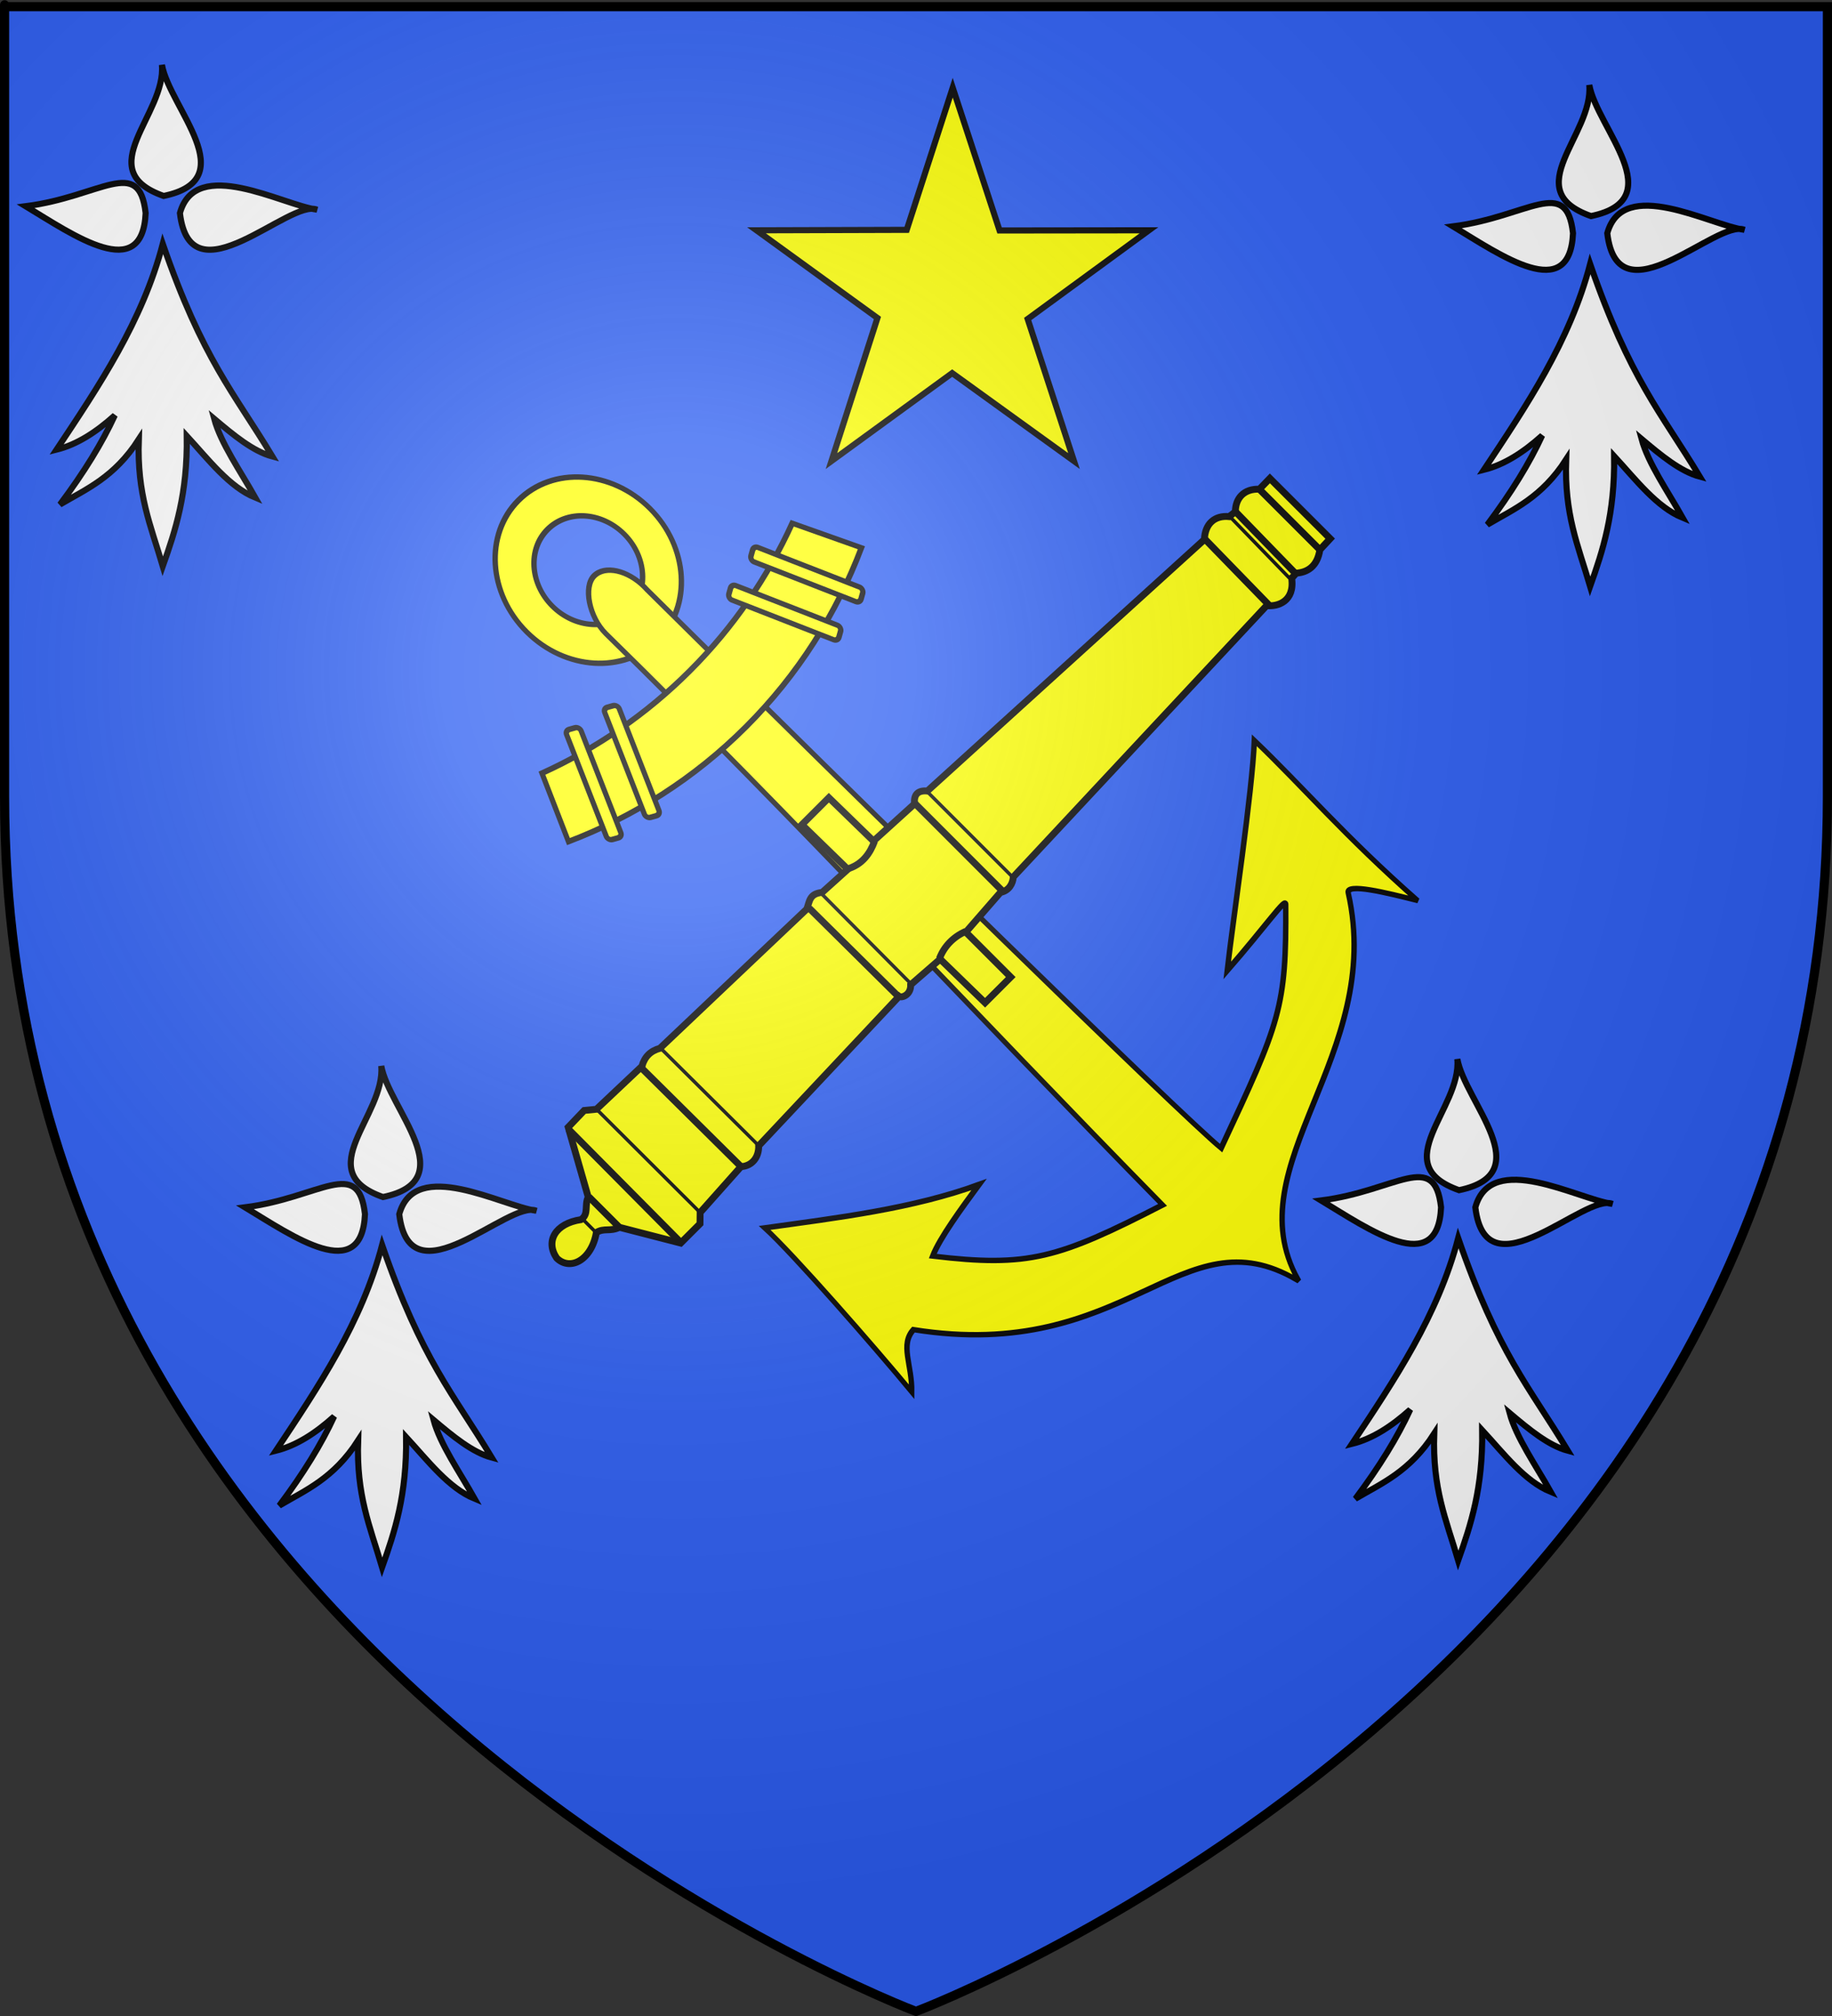
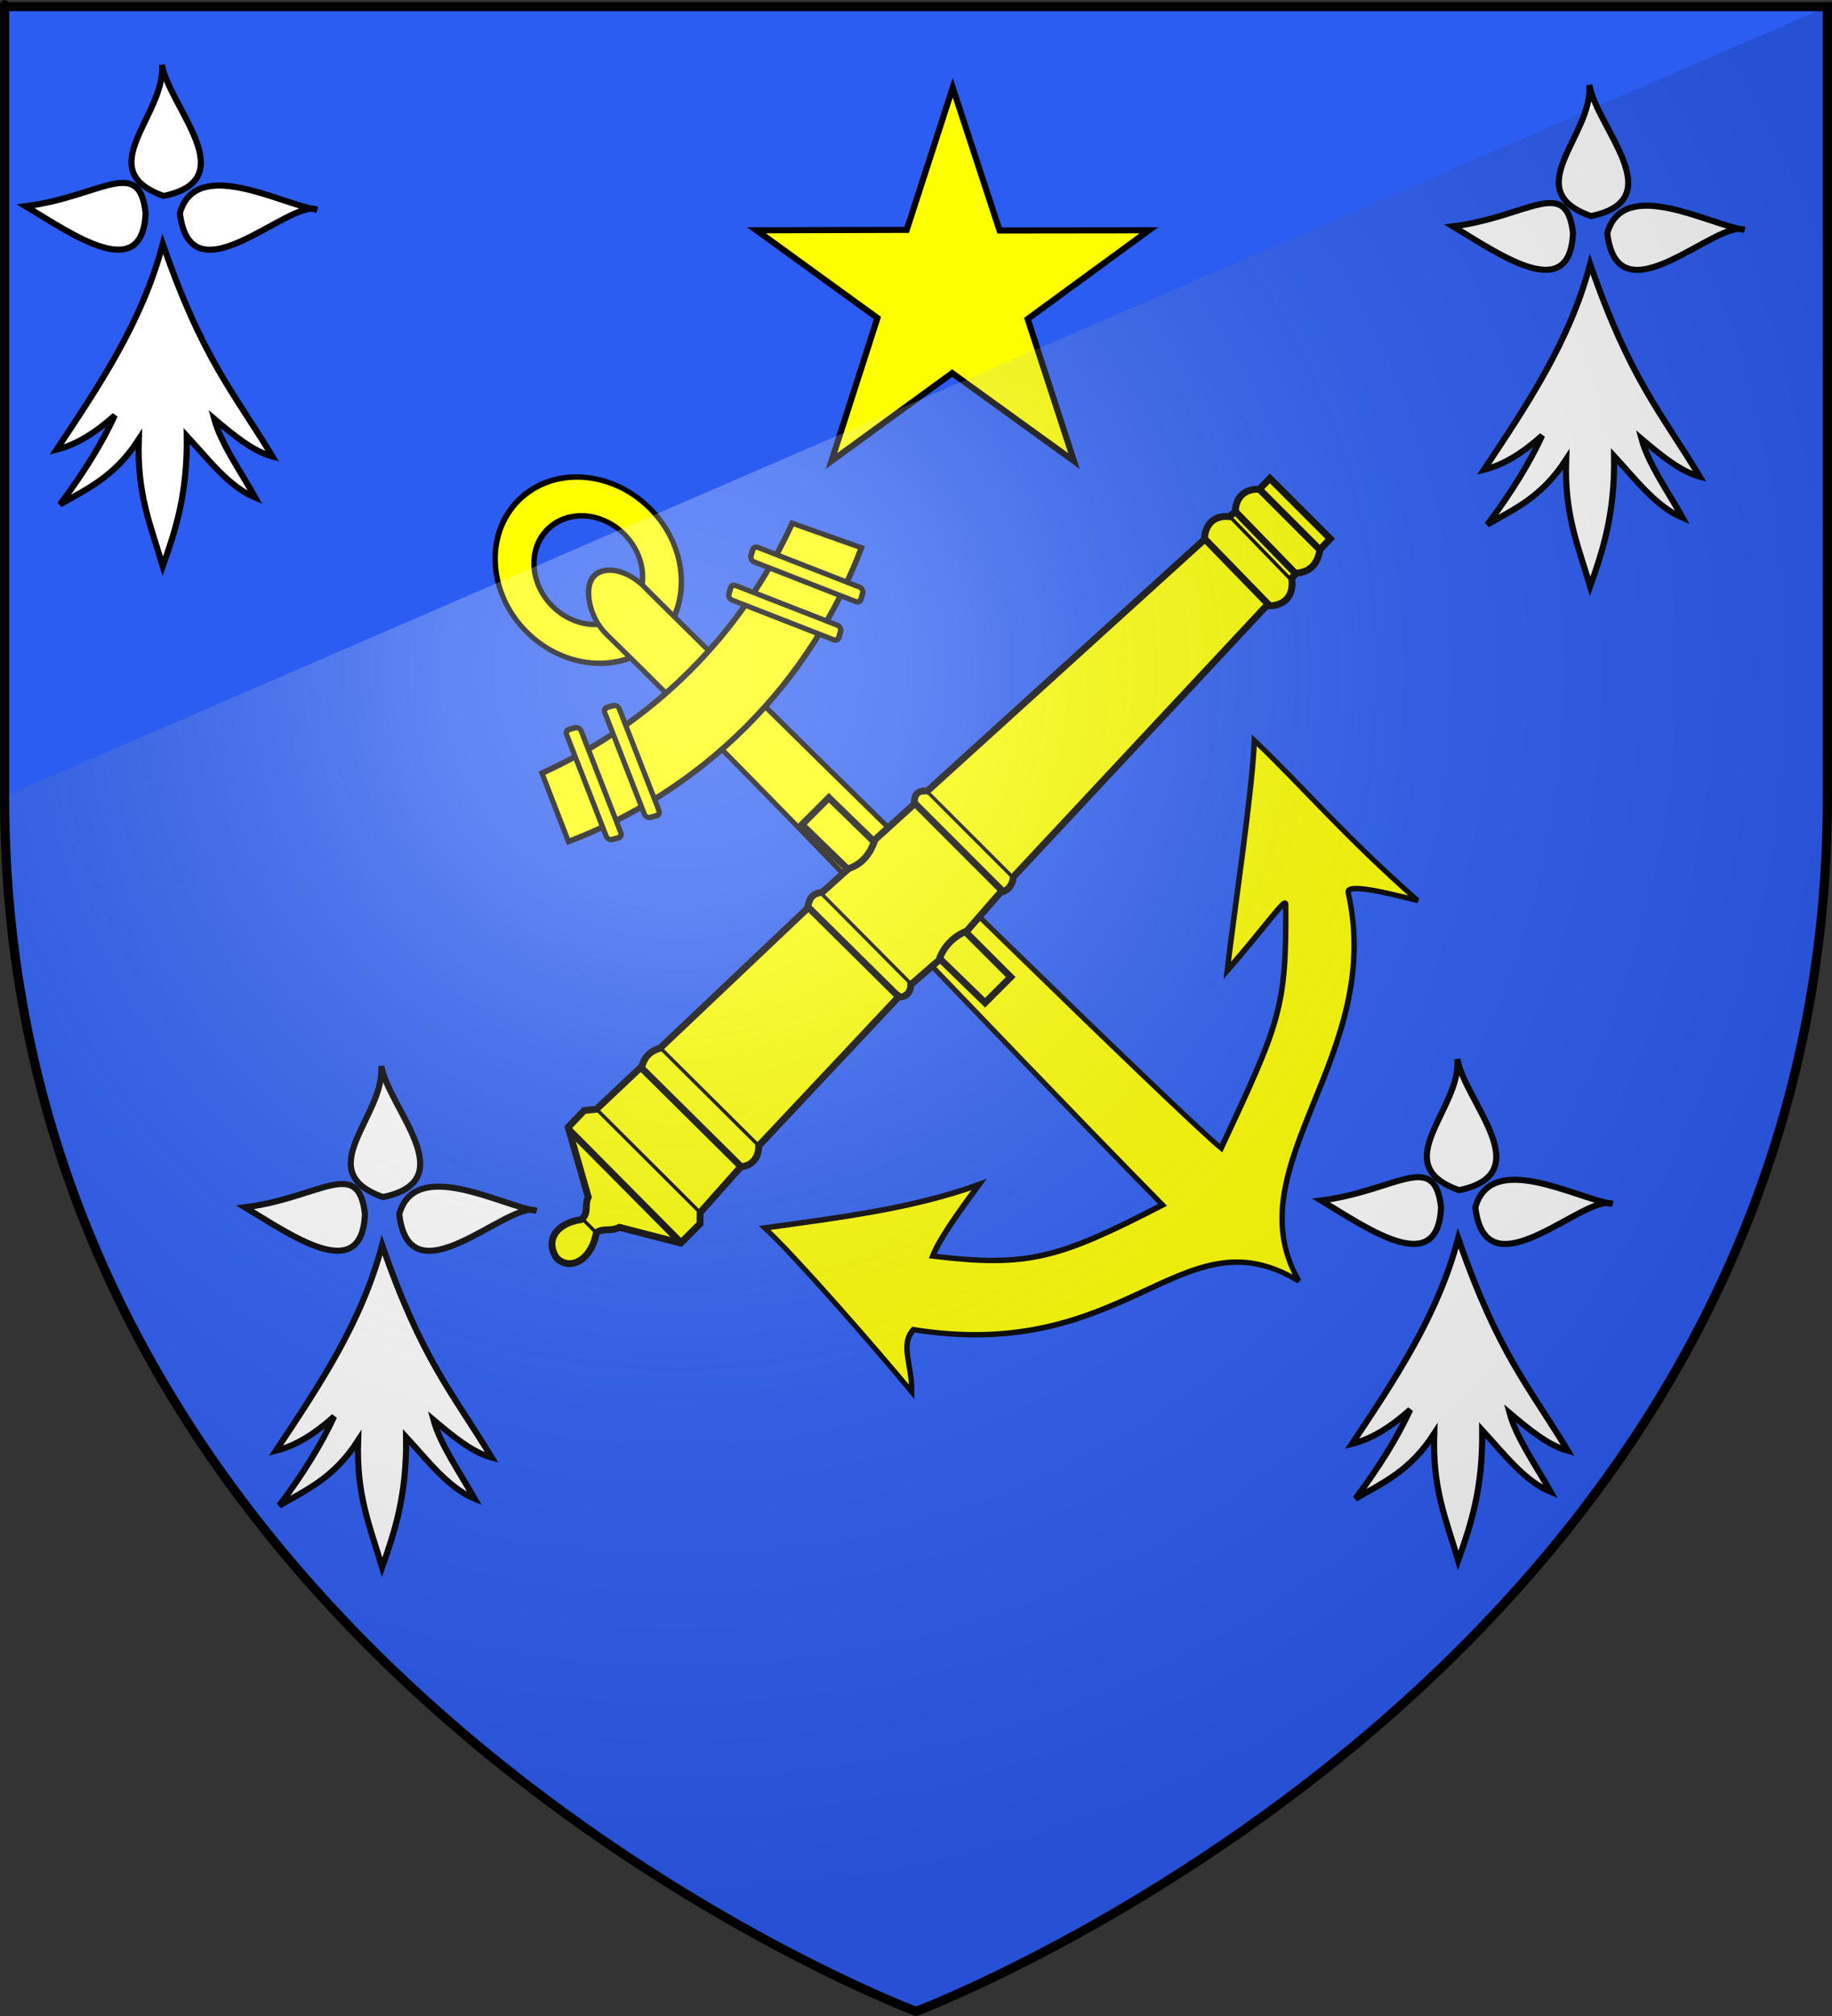
<svg xmlns="http://www.w3.org/2000/svg" xmlns:xlink="http://www.w3.org/1999/xlink" version="1.0" width="600" height="660" id="svg2">
  <rect width="100%" height="100%" fill="#333333" stroke="none" />
  <desc id="desc4">Flag of Canton of Valais (Wallis)</desc>
  <defs id="defs6">
    <linearGradient id="linearGradient2893">
      <stop id="stop2895" style="stop-color:#ffffff;stop-opacity:0.314" offset="0" />
      <stop id="stop2897" style="stop-color:#ffffff;stop-opacity:0.251" offset="0.19" />
      <stop id="stop2901" style="stop-color:#6b6b6b;stop-opacity:0.125" offset="0.6" />
      <stop id="stop2899" style="stop-color:#000000;stop-opacity:0.125" offset="1" />
    </linearGradient>
    <radialGradient cx="221.445" cy="226.331" r="300" fx="221.445" fy="226.331" id="radialGradient3163" xlink:href="#linearGradient2893" gradientUnits="userSpaceOnUse" gradientTransform="matrix(1.353,0,0,1.349,-77.629,-85.747)" />
  </defs>
  <g id="layer3" style="display:inline">
    <path d="M 300,658.5 C 300,658.5 598.5,546.18 598.5,260.728 C 598.5,-24.723 598.5,2.176 598.5,2.176 L 1.5,2.176 L 1.5,260.728 C 1.5,546.18 300,658.5 300,658.5 z" id="path2855" style="fill:#2b5df2;fill-opacity:1;fill-rule:evenodd;stroke:none;stroke-width:1px;stroke-linecap:butt;stroke-linejoin:miter;stroke-opacity:1" />
    <path d="M 312.025,28.705 L 327.37,75.453 L 376.291,75.396 L 336.572,104.437 L 351.743,150.945 L 311.85,122.145 L 272.307,150.945 L 287.37,104.105 L 247.759,75.396 L 296.962,75.248 L 312.025,28.705 z" id="path8347" style="fill:#fdff00;fill-opacity:1;stroke:#000000;stroke-width:2;stroke-miterlimit:4;stroke-dasharray:none;stroke-dashoffset:0;stroke-opacity:1" />
    <g transform="matrix(1.173,-1.173,1.328,1.328,73.224,248.438)" id="g3661">
      <path d="M 77.247,4.495 C 67.744,4.495 60.032,12.207 60.032,21.71 C 60.032,31.213 67.744,38.925 77.247,38.925 C 86.749,38.925 94.462,31.213 94.462,21.71 C 94.462,12.207 86.749,4.495 77.247,4.495 z M 77.247,11.673 C 82.79,11.673 87.296,16.167 87.296,21.71 C 87.296,27.253 82.79,31.759 77.247,31.759 C 71.704,31.759 67.21,27.253 67.21,21.71 C 67.21,16.167 71.704,11.673 77.247,11.673 z" id="path9478" style="fill:#ffff00;fill-opacity:1;fill-rule:evenodd;stroke:#000000;stroke-width:1;stroke-miterlimit:4;stroke-dasharray:none;stroke-opacity:1" />
      <path d="M 77.259,23.134 C 74.237,23.134 70.845,27.525 70.84,31.697 C 71.415,78.103 69.331,124.391 68.845,170.769 C 46.788,164.514 41.358,161.93 29.613,148.734 C 33.078,147.374 40.349,146.389 46.056,145.62 C 33.384,140.4 21.78,132.351 10.086,124.538 C 10.441,131.285 8.792,152.928 7.727,162.886 C 11.631,159.55 12.578,155.621 16.664,155.423 C 41.829,186.119 70.474,173.893 77.116,196.563 L 77.377,196.563 C 84.435,174.788 120.723,179.792 138.294,155.214 C 139.418,153.642 143.671,159.912 146.933,164.721 C 145.699,147.748 146.794,136.338 146.486,124.82 C 138.844,131.05 118.793,144.072 110.575,149.849 C 122.325,149.126 128.961,148.025 128.023,148.866 C 113.624,161.77 110.847,162.678 84.936,170.99 C 83.922,161.883 82.979,83.607 82.716,31.474 C 82.719,31.439 82.714,31.403 82.716,31.367 C 82.73,31.147 82.74,30.928 82.74,30.703 C 82.74,26.526 80.284,23.134 77.259,23.134 z" id="path11290" style="fill:#ffff00;fill-opacity:1;fill-rule:evenodd;stroke:#000000;stroke-width:1;stroke-miterlimit:4;stroke-dasharray:none;stroke-opacity:1" />
      <g transform="matrix(0.38,0,0,0.38,-255.084,-53.841)" id="g12214" style="fill:#ffff00;fill-opacity:1;stroke:#000000;stroke-width:2.634;stroke-miterlimit:4;stroke-dasharray:none;stroke-opacity:1">
        <path d="M 782.969,249.656 L 767.594,280.438 C 800.868,293.577 837.103,300.812 875.031,300.812 C 913.208,300.812 949.673,293.491 983.125,280.188 L 966.719,249.781 C 937.874,259.289 907.047,264.438 875.031,264.438 C 842.876,264.438 811.922,259.243 782.969,249.656 z" id="path9483" style="opacity:1;fill:#ffff00;fill-opacity:1;fill-rule:evenodd;stroke:#000000;stroke-width:2.634;stroke-miterlimit:4;stroke-dasharray:none;stroke-opacity:1;display:inline" />
        <rect width="7.557" height="55.421" rx="2.216" ry="2.057" x="-736.609" y="638.881" transform="matrix(-0.896,0.445,0.445,0.896,0,0)" id="rect11286" style="opacity:1;fill:#ffff00;fill-opacity:1;fill-rule:evenodd;stroke:#000000;stroke-width:2.634;stroke-miterlimit:4;stroke-dasharray:none;stroke-opacity:1;display:inline" />
        <rect width="7.557" height="55.421" rx="2.216" ry="2.057" x="-714.484" y="633.699" transform="matrix(-0.896,0.445,0.445,0.896,0,0)" id="rect11288" style="opacity:1;fill:#ffff00;fill-opacity:1;fill-rule:evenodd;stroke:#000000;stroke-width:2.634;stroke-miterlimit:4;stroke-dasharray:none;stroke-opacity:1;display:inline" />
        <rect width="7.557" height="55.421" rx="2.216" ry="2.057" x="830.742" y="-141.028" transform="matrix(0.896,0.445,-0.445,0.896,0,0)" id="rect10397" style="opacity:1;fill:#ffff00;fill-opacity:1;fill-rule:evenodd;stroke:#000000;stroke-width:2.634;stroke-miterlimit:4;stroke-dasharray:none;stroke-opacity:1" />
        <rect width="7.557" height="55.421" rx="2.216" ry="2.057" x="852.867" y="-146.211" transform="matrix(0.896,0.445,-0.445,0.896,0,0)" id="rect11284" style="opacity:1;fill:#ffff00;fill-opacity:1;fill-rule:evenodd;stroke:#000000;stroke-width:2.634;stroke-miterlimit:4;stroke-dasharray:none;stroke-opacity:1;display:inline" />
      </g>
    </g>
    <g transform="matrix(-0.794,0.794,-0.794,-0.794,463.444,515.208)" id="g3159">
      <path d="M -195.886,230.889 L -191.466,230.73 C -187.394,227.72 -184.146,228.76 -181.853,230.712 C -181.184,230.831 -180.446,230.634 -179.826,230.73 C -175.647,225.15 -170.89,227.738 -168.98,230.201 L -60.779,226.498 C -59.375,225.234 -57.036,224.534 -54.958,225.968 L -39.614,224.91 L -39.614,206.392 L -29.032,206.392 L -28.768,224.646 L -17.392,225.439 C -15.387,223.266 -12.766,224.511 -12.63,225.439 L 47.158,223.587 C 49.462,221.151 52.707,220.79 55.108,222.949 L 72.988,221.907 L 75.323,219.619 L 83.292,219.619 L 92.661,235.492 C 95.636,236.554 95.85,238.539 98.481,239.196 C 105.32,234.42 111.942,236.696 111.96,242.114 C 110.845,247.913 105.175,249.571 99.01,245.016 C 96.176,244.456 95.347,247.372 92.88,248.159 L 82.608,266.709 L 75.852,266.864 L 73.084,264.593 L 54.83,264.064 C 52.361,265.475 49.892,265.475 47.423,264.064 L -11.572,262.476 C -13.838,263.495 -15.239,265.127 -18.186,262.741 L -28.239,262.212 L -27.974,280.878 L -39.085,280.878 L -39.35,262.741 L -55.487,261.947 C -57.251,264.064 -59.015,264.064 -60.779,261.947 L -169.773,256.656 C -173.128,259.777 -176.893,259.566 -179.602,256.27 C -180.15,256.242 -181.059,256.021 -181.943,256.052 C -184.61,258.679 -188.352,259.074 -191.483,255.69 L -195.877,255.759 L -195.886,230.889 z" id="path2146" style="opacity:1;fill:#fdff00;fill-opacity:1;fill-rule:evenodd;stroke:#000000;stroke-width:2;stroke-linecap:butt;stroke-linejoin:miter;marker:none;marker-start:none;marker-mid:none;marker-end:none;stroke-miterlimit:4;stroke-dasharray:none;stroke-dashoffset:0;stroke-opacity:0.996;visibility:visible;display:inline;overflow:visible" />
      <g id="g3139">
        <g transform="translate(-23.944,98.77)" id="g3054" style="stroke:#000000;stroke-width:2;stroke-miterlimit:4;stroke-dasharray:none;stroke-opacity:0.996">
          <path d="M -45.644,96.908 C -41.778,98.405 -37.974,98.218 -34.607,96.721" transform="translate(29.833,29.416)" id="path2148" style="opacity:1;fill:none;fill-opacity:0.75;fill-rule:evenodd;stroke:#000000;stroke-width:2;stroke-linecap:butt;stroke-linejoin:miter;marker:none;marker-start:none;marker-mid:none;marker-end:none;stroke-miterlimit:4;stroke-dasharray:none;stroke-dashoffset:0;stroke-opacity:0.996;visibility:visible;display:inline;overflow:visible" />
          <path d="M -45.457,134.321 C -42.187,132.8 -38.132,131.877 -33.859,134.321" transform="translate(29.833,29.416)" id="path2156" style="opacity:1;fill:none;fill-opacity:0.75;fill-rule:evenodd;stroke:#000000;stroke-width:2;stroke-linecap:butt;stroke-linejoin:miter;marker:none;marker-start:none;marker-mid:none;marker-end:none;stroke-miterlimit:4;stroke-dasharray:none;stroke-dashoffset:0;stroke-opacity:0.996;visibility:visible;display:inline;overflow:visible" />
        </g>
        <g id="g3089">
          <path d="M -61.544,97.469 L -61.544,133.947" transform="translate(5.888,128.186)" id="path2150" style="opacity:1;fill:none;fill-opacity:0.75;fill-rule:evenodd;stroke:#000000;stroke-width:2;stroke-linecap:butt;stroke-linejoin:miter;marker:none;marker-start:none;marker-mid:none;marker-end:none;stroke-miterlimit:4;stroke-dasharray:none;stroke-dashoffset:0;stroke-opacity:0.996;visibility:visible;display:inline;overflow:visible" />
          <path d="M -18.332,97.282 L -18.145,133.947" transform="translate(5.888,128.186)" id="path2152" style="opacity:1;fill:none;fill-opacity:0.75;fill-rule:evenodd;stroke:#000000;stroke-width:2;stroke-linecap:butt;stroke-linejoin:miter;marker:none;marker-start:none;marker-mid:none;marker-end:none;stroke-miterlimit:4;stroke-dasharray:none;stroke-dashoffset:0;stroke-opacity:0.996;visibility:visible;display:inline;overflow:visible" />
          <path d="M 49.198,94.851 L 49.385,135.818" transform="translate(5.888,128.186)" id="path2154" style="opacity:1;fill:none;fill-opacity:0.75;fill-rule:evenodd;stroke:#000000;stroke-width:2;stroke-linecap:butt;stroke-linejoin:miter;marker:none;marker-start:none;marker-mid:none;marker-end:none;stroke-miterlimit:4;stroke-dasharray:none;stroke-dashoffset:0;stroke-opacity:0.996;visibility:visible;display:inline;overflow:visible" />
          <path d="M -175.467,101.772 L -175.841,128.335" transform="translate(5.888,128.186)" id="path2158" style="opacity:1;fill:none;fill-opacity:0.75;fill-rule:evenodd;stroke:#000000;stroke-width:2;stroke-linecap:butt;stroke-linejoin:miter;marker:none;marker-start:none;marker-mid:none;marker-end:none;stroke-miterlimit:4;stroke-dasharray:none;stroke-dashoffset:0;stroke-opacity:0.996;visibility:visible;display:inline;overflow:visible" />
          <path d="M -187.439,102.707 L -187.814,127.961" transform="translate(5.888,128.186)" id="path2160" style="opacity:1;fill:none;fill-opacity:0.75;fill-rule:evenodd;stroke:#000000;stroke-width:2;stroke-linecap:butt;stroke-linejoin:miter;marker:none;marker-start:none;marker-mid:none;marker-end:none;stroke-miterlimit:4;stroke-dasharray:none;stroke-dashoffset:0;stroke-opacity:0.996;visibility:visible;display:inline;overflow:visible" />
          <path d="M -197.354,102.333 L -197.354,127.587" transform="translate(5.888,128.186)" id="path2162" style="opacity:1;fill:none;fill-opacity:0.75;fill-rule:evenodd;stroke:#000000;stroke-width:2;stroke-linecap:butt;stroke-linejoin:miter;marker:none;marker-start:none;marker-mid:none;marker-end:none;stroke-miterlimit:4;stroke-dasharray:none;stroke-dashoffset:0;stroke-opacity:0.996;visibility:visible;display:inline;overflow:visible" />
          <path d="M 77.258,91.67 L 77.071,138.25" transform="translate(5.888,128.186)" id="path2164" style="opacity:1;fill:none;fill-opacity:0.75;fill-rule:evenodd;stroke:#000000;stroke-width:2;stroke-linecap:butt;stroke-linejoin:miter;marker:none;marker-start:none;marker-mid:none;marker-end:none;stroke-miterlimit:4;stroke-dasharray:none;stroke-dashoffset:0;stroke-opacity:0.996;visibility:visible;display:inline;overflow:visible" />
-           <path d="M 86.798,107.384 L 86.798,119.917" transform="translate(5.888,128.186)" id="path2166" style="opacity:1;fill:none;fill-opacity:0.75;fill-rule:evenodd;stroke:#000000;stroke-width:2;stroke-linecap:butt;stroke-linejoin:miter;marker:none;marker-start:none;marker-mid:none;marker-end:none;stroke-miterlimit:4;stroke-dasharray:none;stroke-dashoffset:0;stroke-opacity:0.996;visibility:visible;display:inline;overflow:visible" />
          <path d="M -66.506,98.077 L -66.506,133.994" transform="translate(5.888,128.186)" id="path3066" style="opacity:1;fill:none;fill-opacity:0.75;fill-rule:evenodd;stroke:#000000;stroke-width:1;stroke-linecap:butt;stroke-linejoin:miter;marker:none;marker-start:none;marker-mid:none;marker-end:none;stroke-miterlimit:4;stroke-dasharray:none;stroke-dashoffset:0;stroke-opacity:0.996;visibility:visible;display:inline;overflow:visible" />
          <path d="M -23.536,97.161 L -23.668,134.929" transform="translate(5.888,128.186)" id="path3069" style="opacity:1;fill:none;fill-opacity:0.75;fill-rule:evenodd;stroke:#000000;stroke-width:1;stroke-linecap:butt;stroke-linejoin:miter;marker:none;marker-start:none;marker-mid:none;marker-end:none;stroke-miterlimit:4;stroke-dasharray:none;stroke-dashoffset:0;stroke-opacity:0.996;visibility:visible;display:inline;overflow:visible" />
          <path d="M 41.23,95.751 L 41.362,135.371" transform="translate(5.888,128.186)" id="path3071" style="opacity:1;fill:none;fill-opacity:0.75;fill-rule:evenodd;stroke:#000000;stroke-width:1;stroke-linecap:butt;stroke-linejoin:miter;marker:none;marker-start:none;marker-mid:none;marker-end:none;stroke-miterlimit:4;stroke-dasharray:none;stroke-dashoffset:0;stroke-opacity:0.996;visibility:visible;display:inline;overflow:visible" />
          <path d="M 67.094,94.207 L 67.155,136.055" transform="translate(5.888,128.186)" id="path3073" style="opacity:1;fill:none;fill-opacity:0.75;fill-rule:evenodd;stroke:#000000;stroke-width:1;stroke-linecap:butt;stroke-linejoin:miter;marker:none;marker-start:none;marker-mid:none;marker-end:none;stroke-miterlimit:4;stroke-dasharray:none;stroke-dashoffset:0;stroke-opacity:0.996;visibility:visible;display:inline;overflow:visible" />
          <path d="M 92.686,116.136 L 92.686,110.985" transform="translate(5.888,128.186)" id="path3075" style="opacity:1;fill:none;fill-opacity:0.75;fill-rule:evenodd;stroke:#000000;stroke-width:1;stroke-linecap:butt;stroke-linejoin:miter;marker:none;marker-start:none;marker-mid:none;marker-end:none;stroke-miterlimit:4;stroke-dasharray:none;stroke-dashoffset:0;stroke-opacity:0.996;visibility:visible;display:inline;overflow:visible" />
          <path d="M -185.24,102.997 L -185.637,128.993" transform="translate(5.888,128.186)" id="path3077" style="opacity:1;fill:none;fill-opacity:0.75;fill-rule:evenodd;stroke:#000000;stroke-width:1;stroke-linecap:butt;stroke-linejoin:miter;marker:none;marker-start:none;marker-mid:none;marker-end:none;stroke-miterlimit:4;stroke-dasharray:none;stroke-dashoffset:0;stroke-opacity:0.996;visibility:visible;display:inline;overflow:visible" />
        </g>
      </g>
    </g>
    <g transform="translate(-273.864,62.854)" id="g3382">
      <path d="M 794.653,23.604 C 787.96,48.995 773.843,69.931 759.859,90.947 C 766.631,89.263 772.915,85.141 778.94,79.723 C 774.824,88.703 768.838,98.43 760.982,108.906 C 769.664,103.793 778.72,100.085 786.797,87.58 C 786.189,105.634 790.595,115.431 794.653,129.109 C 798.794,117.428 802.767,105.468 802.51,86.458 C 809.65,94.22 816.404,103.14 824.958,106.661 C 820.064,97.955 813.668,88.873 811.489,80.846 C 817.849,86.207 824.21,91.49 830.57,93.192 C 817.937,72.245 807.725,61.407 794.653,23.604 z" id="path3374" style="opacity:1;fill:#ffffff;fill-opacity:1;fill-rule:evenodd;stroke:#000000;stroke-width:2;stroke-linecap:butt;stroke-linejoin:miter;marker:none;marker-start:none;marker-mid:none;marker-end:none;stroke-miterlimit:4;stroke-dasharray:none;stroke-dashoffset:0;stroke-opacity:0.996;visibility:visible;display:inline;overflow:visible" />
      <path d="M 800.265,13.502 C 805.493,-5.277 833.812,10.834 845.161,12.38 C 836.254,8.627 803.717,42.86 800.265,13.502 z" id="path3376" style="opacity:1;fill:#ffffff;fill-opacity:1;fill-rule:evenodd;stroke:#000000;stroke-width:2;stroke-linecap:butt;stroke-linejoin:miter;marker:none;marker-start:none;marker-mid:none;marker-end:none;stroke-miterlimit:4;stroke-dasharray:none;stroke-dashoffset:0;stroke-opacity:0.996;visibility:visible;display:inline;overflow:visible" />
      <path d="M 789.041,13.502 C 788.026,36.697 765.415,20.714 749.758,11.258 C 774.376,8.126 786.928,-5.44 789.041,13.502 z" id="path3378" style="opacity:1;fill:#ffffff;fill-opacity:1;fill-rule:evenodd;stroke:#000000;stroke-width:2;stroke-linecap:butt;stroke-linejoin:miter;marker:none;marker-start:none;marker-mid:none;marker-end:none;stroke-miterlimit:4;stroke-dasharray:none;stroke-dashoffset:0;stroke-opacity:0.996;visibility:visible;display:inline;overflow:visible" />
      <path d="M 794.934,7.89 C 821.411,2.432 796.864,-20.994 794.373,-35.041 C 795.807,-18.719 770.823,-0.601 794.934,7.89 z" id="path3380" style="opacity:1;fill:#ffffff;fill-opacity:1;fill-rule:evenodd;stroke:#000000;stroke-width:2;stroke-linecap:butt;stroke-linejoin:miter;marker:none;marker-start:none;marker-mid:none;marker-end:none;stroke-miterlimit:4;stroke-dasharray:none;stroke-dashoffset:0;stroke-opacity:0.996;visibility:visible;display:inline;overflow:visible" />
    </g>
    <g transform="translate(-741.34,56.26)" id="g3388" style="display:inline">
      <path d="M 794.653,23.604 C 787.96,48.995 773.843,69.931 759.859,90.947 C 766.631,89.263 772.915,85.141 778.94,79.723 C 774.824,88.703 768.838,98.43 760.982,108.906 C 769.664,103.793 778.72,100.085 786.797,87.58 C 786.189,105.634 790.595,115.431 794.653,129.109 C 798.794,117.428 802.767,105.468 802.51,86.458 C 809.65,94.22 816.404,103.14 824.958,106.661 C 820.064,97.955 813.668,88.873 811.489,80.846 C 817.849,86.207 824.21,91.49 830.57,93.192 C 817.937,72.245 807.725,61.407 794.653,23.604 z" id="path3390" style="opacity:1;fill:#ffffff;fill-opacity:1;fill-rule:evenodd;stroke:#000000;stroke-width:2;stroke-linecap:butt;stroke-linejoin:miter;marker:none;marker-start:none;marker-mid:none;marker-end:none;stroke-miterlimit:4;stroke-dasharray:none;stroke-dashoffset:0;stroke-opacity:0.996;visibility:visible;display:inline;overflow:visible" />
      <path d="M 800.265,13.502 C 805.493,-5.277 833.812,10.834 845.161,12.38 C 836.254,8.627 803.717,42.86 800.265,13.502 z" id="path3392" style="opacity:1;fill:#ffffff;fill-opacity:1;fill-rule:evenodd;stroke:#000000;stroke-width:2;stroke-linecap:butt;stroke-linejoin:miter;marker:none;marker-start:none;marker-mid:none;marker-end:none;stroke-miterlimit:4;stroke-dasharray:none;stroke-dashoffset:0;stroke-opacity:0.996;visibility:visible;display:inline;overflow:visible" />
      <path d="M 789.041,13.502 C 788.026,36.697 765.415,20.714 749.758,11.258 C 774.376,8.126 786.928,-5.44 789.041,13.502 z" id="path3394" style="opacity:1;fill:#ffffff;fill-opacity:1;fill-rule:evenodd;stroke:#000000;stroke-width:2;stroke-linecap:butt;stroke-linejoin:miter;marker:none;marker-start:none;marker-mid:none;marker-end:none;stroke-miterlimit:4;stroke-dasharray:none;stroke-dashoffset:0;stroke-opacity:0.996;visibility:visible;display:inline;overflow:visible" />
      <path d="M 794.934,7.89 C 821.411,2.432 796.864,-20.994 794.373,-35.041 C 795.807,-18.719 770.823,-0.601 794.934,7.89 z" id="path3396" style="opacity:1;fill:#ffffff;fill-opacity:1;fill-rule:evenodd;stroke:#000000;stroke-width:2;stroke-linecap:butt;stroke-linejoin:miter;marker:none;marker-start:none;marker-mid:none;marker-end:none;stroke-miterlimit:4;stroke-dasharray:none;stroke-dashoffset:0;stroke-opacity:0.996;visibility:visible;display:inline;overflow:visible" />
    </g>
    <g transform="translate(-669.507,383.998)" id="g3398" style="display:inline">
      <path d="M 794.653,23.604 C 787.96,48.995 773.843,69.931 759.859,90.947 C 766.631,89.263 772.915,85.141 778.94,79.723 C 774.824,88.703 768.838,98.43 760.982,108.906 C 769.664,103.793 778.72,100.085 786.797,87.58 C 786.189,105.634 790.595,115.431 794.653,129.109 C 798.794,117.428 802.767,105.468 802.51,86.458 C 809.65,94.22 816.404,103.14 824.958,106.661 C 820.064,97.955 813.668,88.873 811.489,80.846 C 817.849,86.207 824.21,91.49 830.57,93.192 C 817.937,72.245 807.725,61.407 794.653,23.604 z" id="path3400" style="opacity:1;fill:#ffffff;fill-opacity:1;fill-rule:evenodd;stroke:#000000;stroke-width:2;stroke-linecap:butt;stroke-linejoin:miter;marker:none;marker-start:none;marker-mid:none;marker-end:none;stroke-miterlimit:4;stroke-dasharray:none;stroke-dashoffset:0;stroke-opacity:0.996;visibility:visible;display:inline;overflow:visible" />
      <path d="M 800.265,13.502 C 805.493,-5.277 833.812,10.834 845.161,12.38 C 836.254,8.627 803.717,42.86 800.265,13.502 z" id="path3402" style="opacity:1;fill:#ffffff;fill-opacity:1;fill-rule:evenodd;stroke:#000000;stroke-width:2;stroke-linecap:butt;stroke-linejoin:miter;marker:none;marker-start:none;marker-mid:none;marker-end:none;stroke-miterlimit:4;stroke-dasharray:none;stroke-dashoffset:0;stroke-opacity:0.996;visibility:visible;display:inline;overflow:visible" />
      <path d="M 789.041,13.502 C 788.026,36.697 765.415,20.714 749.758,11.258 C 774.376,8.126 786.928,-5.44 789.041,13.502 z" id="path3404" style="opacity:1;fill:#ffffff;fill-opacity:1;fill-rule:evenodd;stroke:#000000;stroke-width:2;stroke-linecap:butt;stroke-linejoin:miter;marker:none;marker-start:none;marker-mid:none;marker-end:none;stroke-miterlimit:4;stroke-dasharray:none;stroke-dashoffset:0;stroke-opacity:0.996;visibility:visible;display:inline;overflow:visible" />
      <path d="M 794.934,7.89 C 821.411,2.432 796.864,-20.994 794.373,-35.041 C 795.807,-18.719 770.823,-0.601 794.934,7.89 z" id="path3406" style="opacity:1;fill:#ffffff;fill-opacity:1;fill-rule:evenodd;stroke:#000000;stroke-width:2;stroke-linecap:butt;stroke-linejoin:miter;marker:none;marker-start:none;marker-mid:none;marker-end:none;stroke-miterlimit:4;stroke-dasharray:none;stroke-dashoffset:0;stroke-opacity:0.996;visibility:visible;display:inline;overflow:visible" />
    </g>
    <g transform="translate(-317.076,381.753)" id="g3408" style="display:inline">
      <path d="M 794.653,23.604 C 787.96,48.995 773.843,69.931 759.859,90.947 C 766.631,89.263 772.915,85.141 778.94,79.723 C 774.824,88.703 768.838,98.43 760.982,108.906 C 769.664,103.793 778.72,100.085 786.797,87.58 C 786.189,105.634 790.595,115.431 794.653,129.109 C 798.794,117.428 802.767,105.468 802.51,86.458 C 809.65,94.22 816.404,103.14 824.958,106.661 C 820.064,97.955 813.668,88.873 811.489,80.846 C 817.849,86.207 824.21,91.49 830.57,93.192 C 817.937,72.245 807.725,61.407 794.653,23.604 z" id="path3410" style="opacity:1;fill:#ffffff;fill-opacity:1;fill-rule:evenodd;stroke:#000000;stroke-width:2;stroke-linecap:butt;stroke-linejoin:miter;marker:none;marker-start:none;marker-mid:none;marker-end:none;stroke-miterlimit:4;stroke-dasharray:none;stroke-dashoffset:0;stroke-opacity:0.996;visibility:visible;display:inline;overflow:visible" />
      <path d="M 800.265,13.502 C 805.493,-5.277 833.812,10.834 845.161,12.38 C 836.254,8.627 803.717,42.86 800.265,13.502 z" id="path3412" style="opacity:1;fill:#ffffff;fill-opacity:1;fill-rule:evenodd;stroke:#000000;stroke-width:2;stroke-linecap:butt;stroke-linejoin:miter;marker:none;marker-start:none;marker-mid:none;marker-end:none;stroke-miterlimit:4;stroke-dasharray:none;stroke-dashoffset:0;stroke-opacity:0.996;visibility:visible;display:inline;overflow:visible" />
      <path d="M 789.041,13.502 C 788.026,36.697 765.415,20.714 749.758,11.258 C 774.376,8.126 786.928,-5.44 789.041,13.502 z" id="path3414" style="opacity:1;fill:#ffffff;fill-opacity:1;fill-rule:evenodd;stroke:#000000;stroke-width:2;stroke-linecap:butt;stroke-linejoin:miter;marker:none;marker-start:none;marker-mid:none;marker-end:none;stroke-miterlimit:4;stroke-dasharray:none;stroke-dashoffset:0;stroke-opacity:0.996;visibility:visible;display:inline;overflow:visible" />
      <path d="M 794.934,7.89 C 821.411,2.432 796.864,-20.994 794.373,-35.041 C 795.807,-18.719 770.823,-0.601 794.934,7.89 z" id="path3416" style="opacity:1;fill:#ffffff;fill-opacity:1;fill-rule:evenodd;stroke:#000000;stroke-width:2;stroke-linecap:butt;stroke-linejoin:miter;marker:none;marker-start:none;marker-mid:none;marker-end:none;stroke-miterlimit:4;stroke-dasharray:none;stroke-dashoffset:0;stroke-opacity:0.996;visibility:visible;display:inline;overflow:visible" />
    </g>
  </g>
  <g id="layer4" />
  <g id="layer2">
-     <path d="M 300,658.5 C 300,658.5 598.5,546.18 598.5,260.728 C 598.5,-24.723 598.5,2.176 598.5,2.176 L 1.5,2.176 L 1.5,260.728 C 1.5,546.18 300,658.5 300,658.5 z" id="path2875" style="opacity:1;fill:url(#radialGradient3163);fill-opacity:1;fill-rule:evenodd;stroke:none;stroke-width:1px;stroke-linecap:butt;stroke-linejoin:miter;stroke-opacity:1" />
+     <path d="M 300,658.5 C 300,658.5 598.5,546.18 598.5,260.728 C 598.5,-24.723 598.5,2.176 598.5,2.176 L 1.5,260.728 C 1.5,546.18 300,658.5 300,658.5 z" id="path2875" style="opacity:1;fill:url(#radialGradient3163);fill-opacity:1;fill-rule:evenodd;stroke:none;stroke-width:1px;stroke-linecap:butt;stroke-linejoin:miter;stroke-opacity:1" />
  </g>
  <g id="layer1">
    <path d="M 300,658.5 C 300,658.5 1.5,546.18 1.5,260.728 C 1.5,-24.723 1.5,2.176 1.5,2.176 L 598.5,2.176 L 598.5,260.728 C 598.5,546.18 300,658.5 300,658.5 z" id="path1411" style="opacity:1;fill:none;fill-opacity:1;fill-rule:evenodd;stroke:#000000;stroke-width:3;stroke-linecap:butt;stroke-linejoin:miter;stroke-miterlimit:4;stroke-dasharray:none;stroke-opacity:1" />
  </g>
</svg>